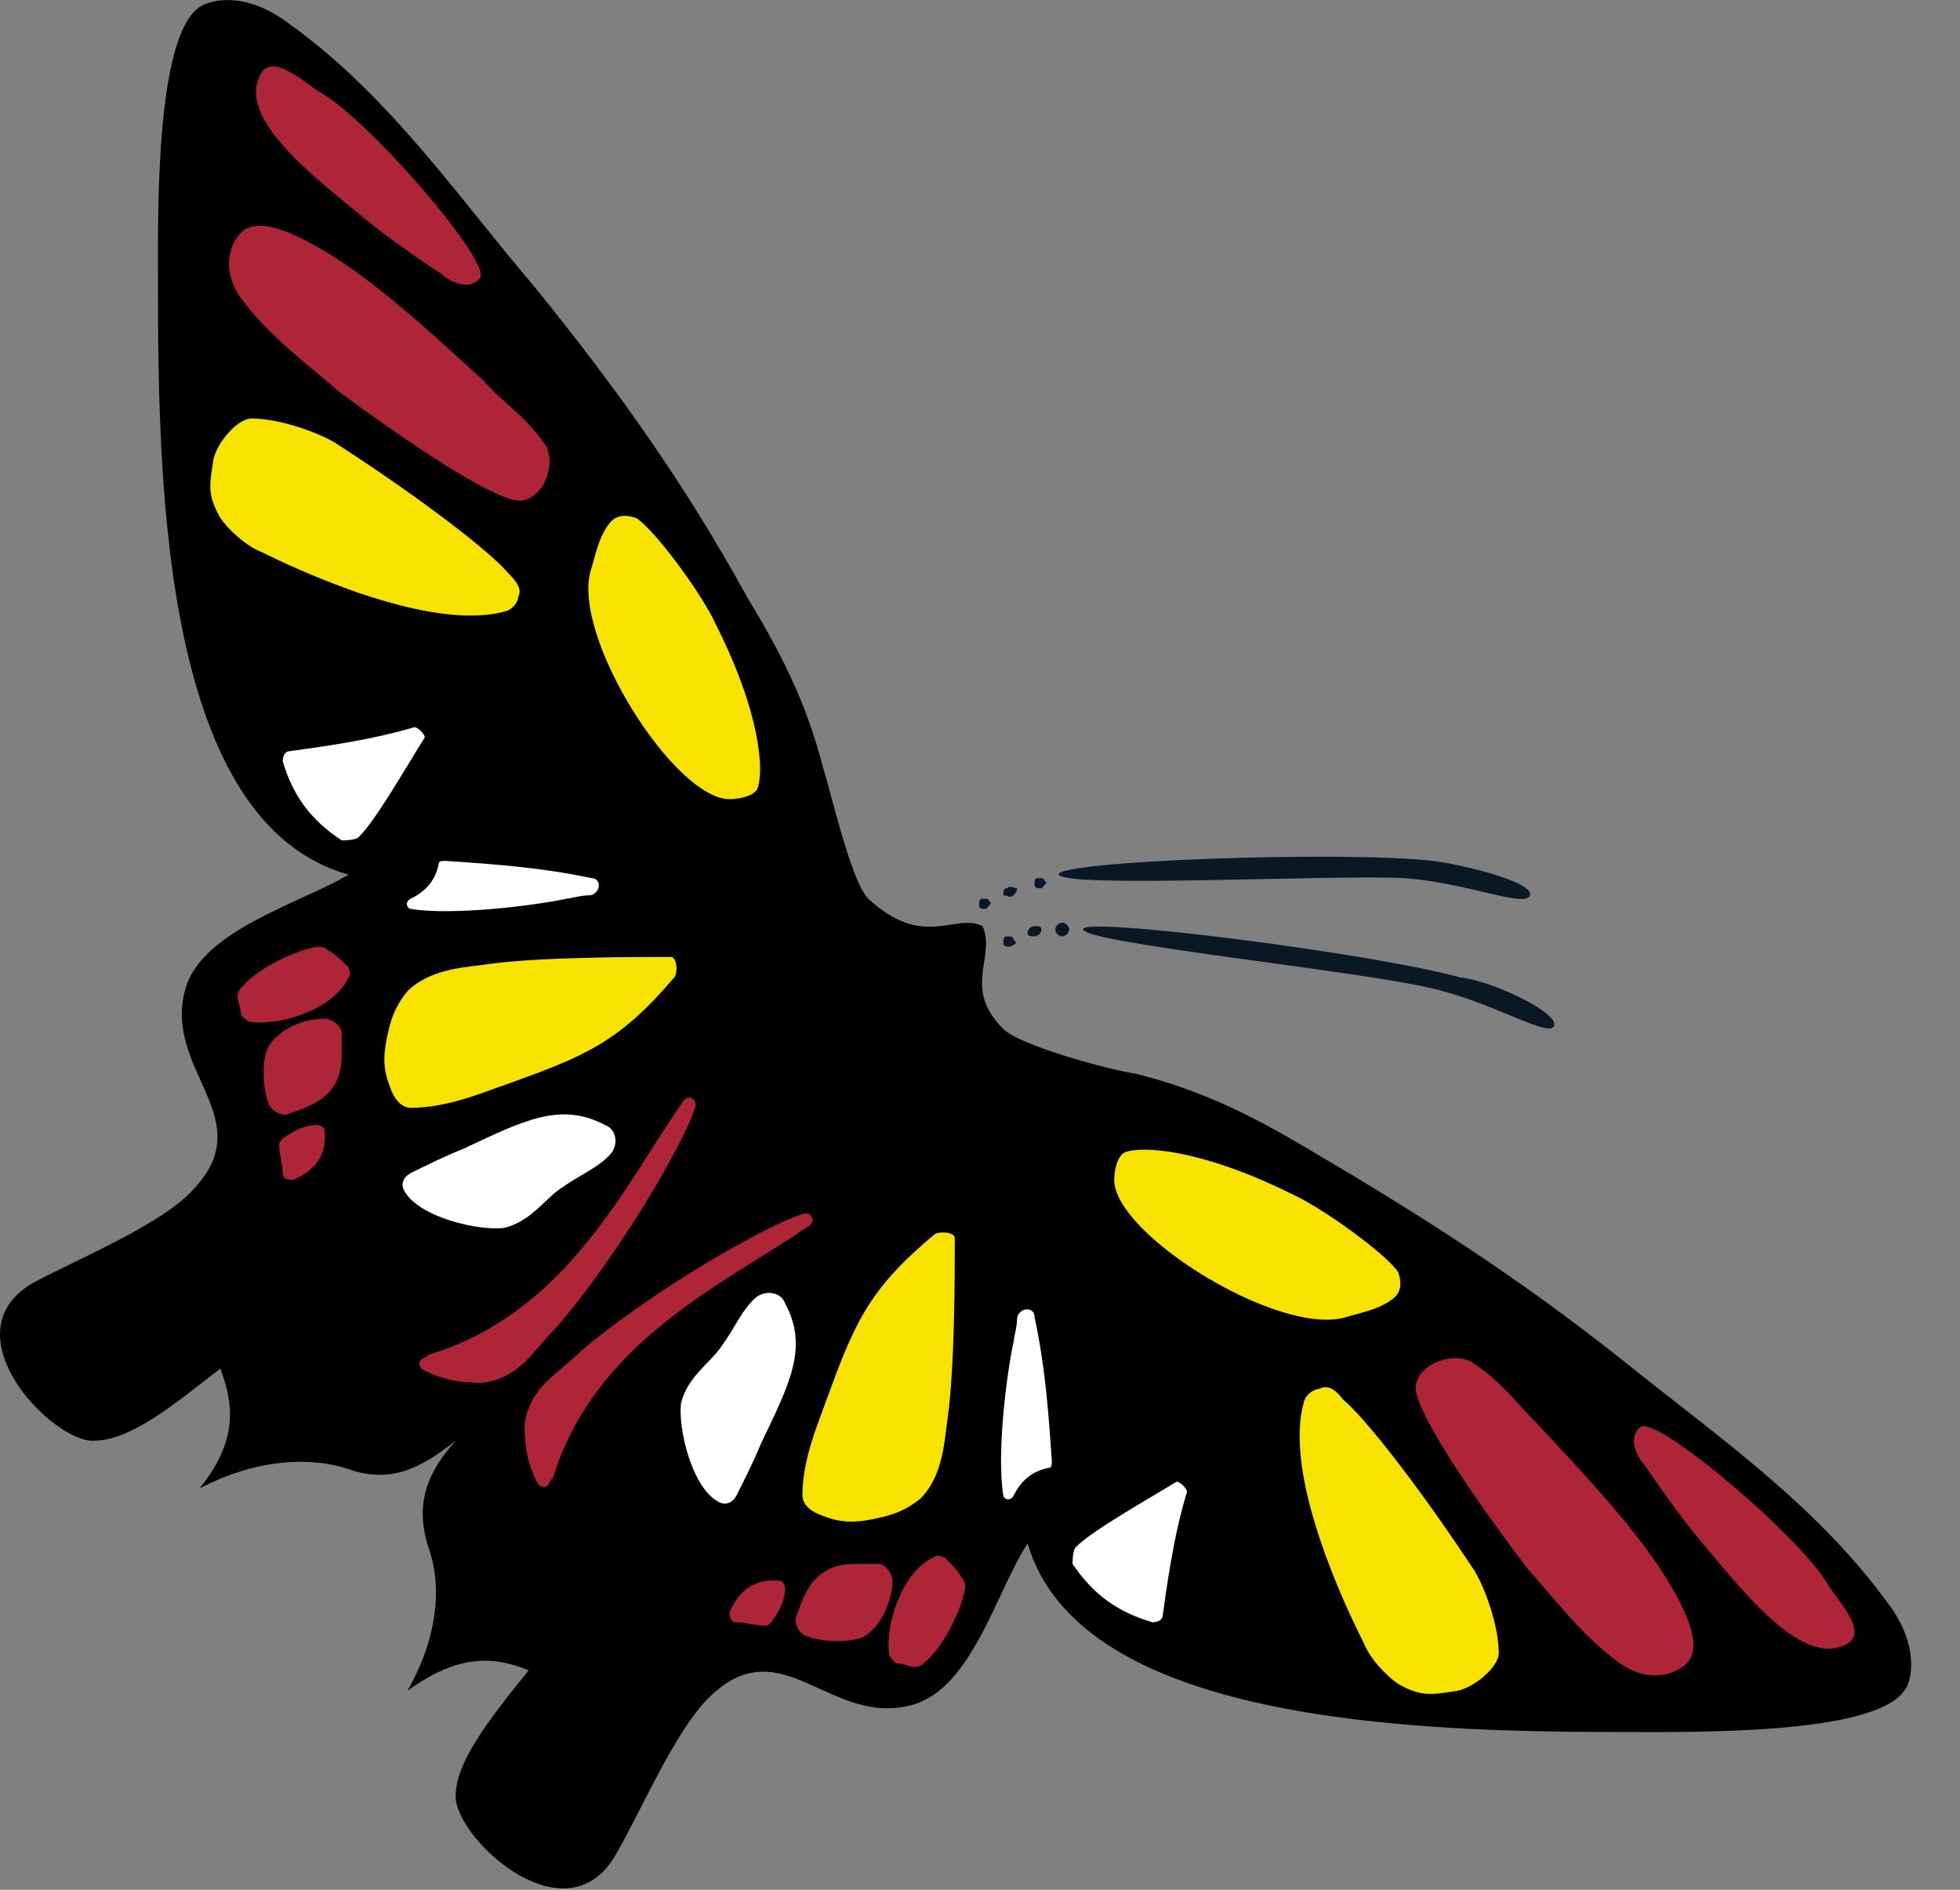
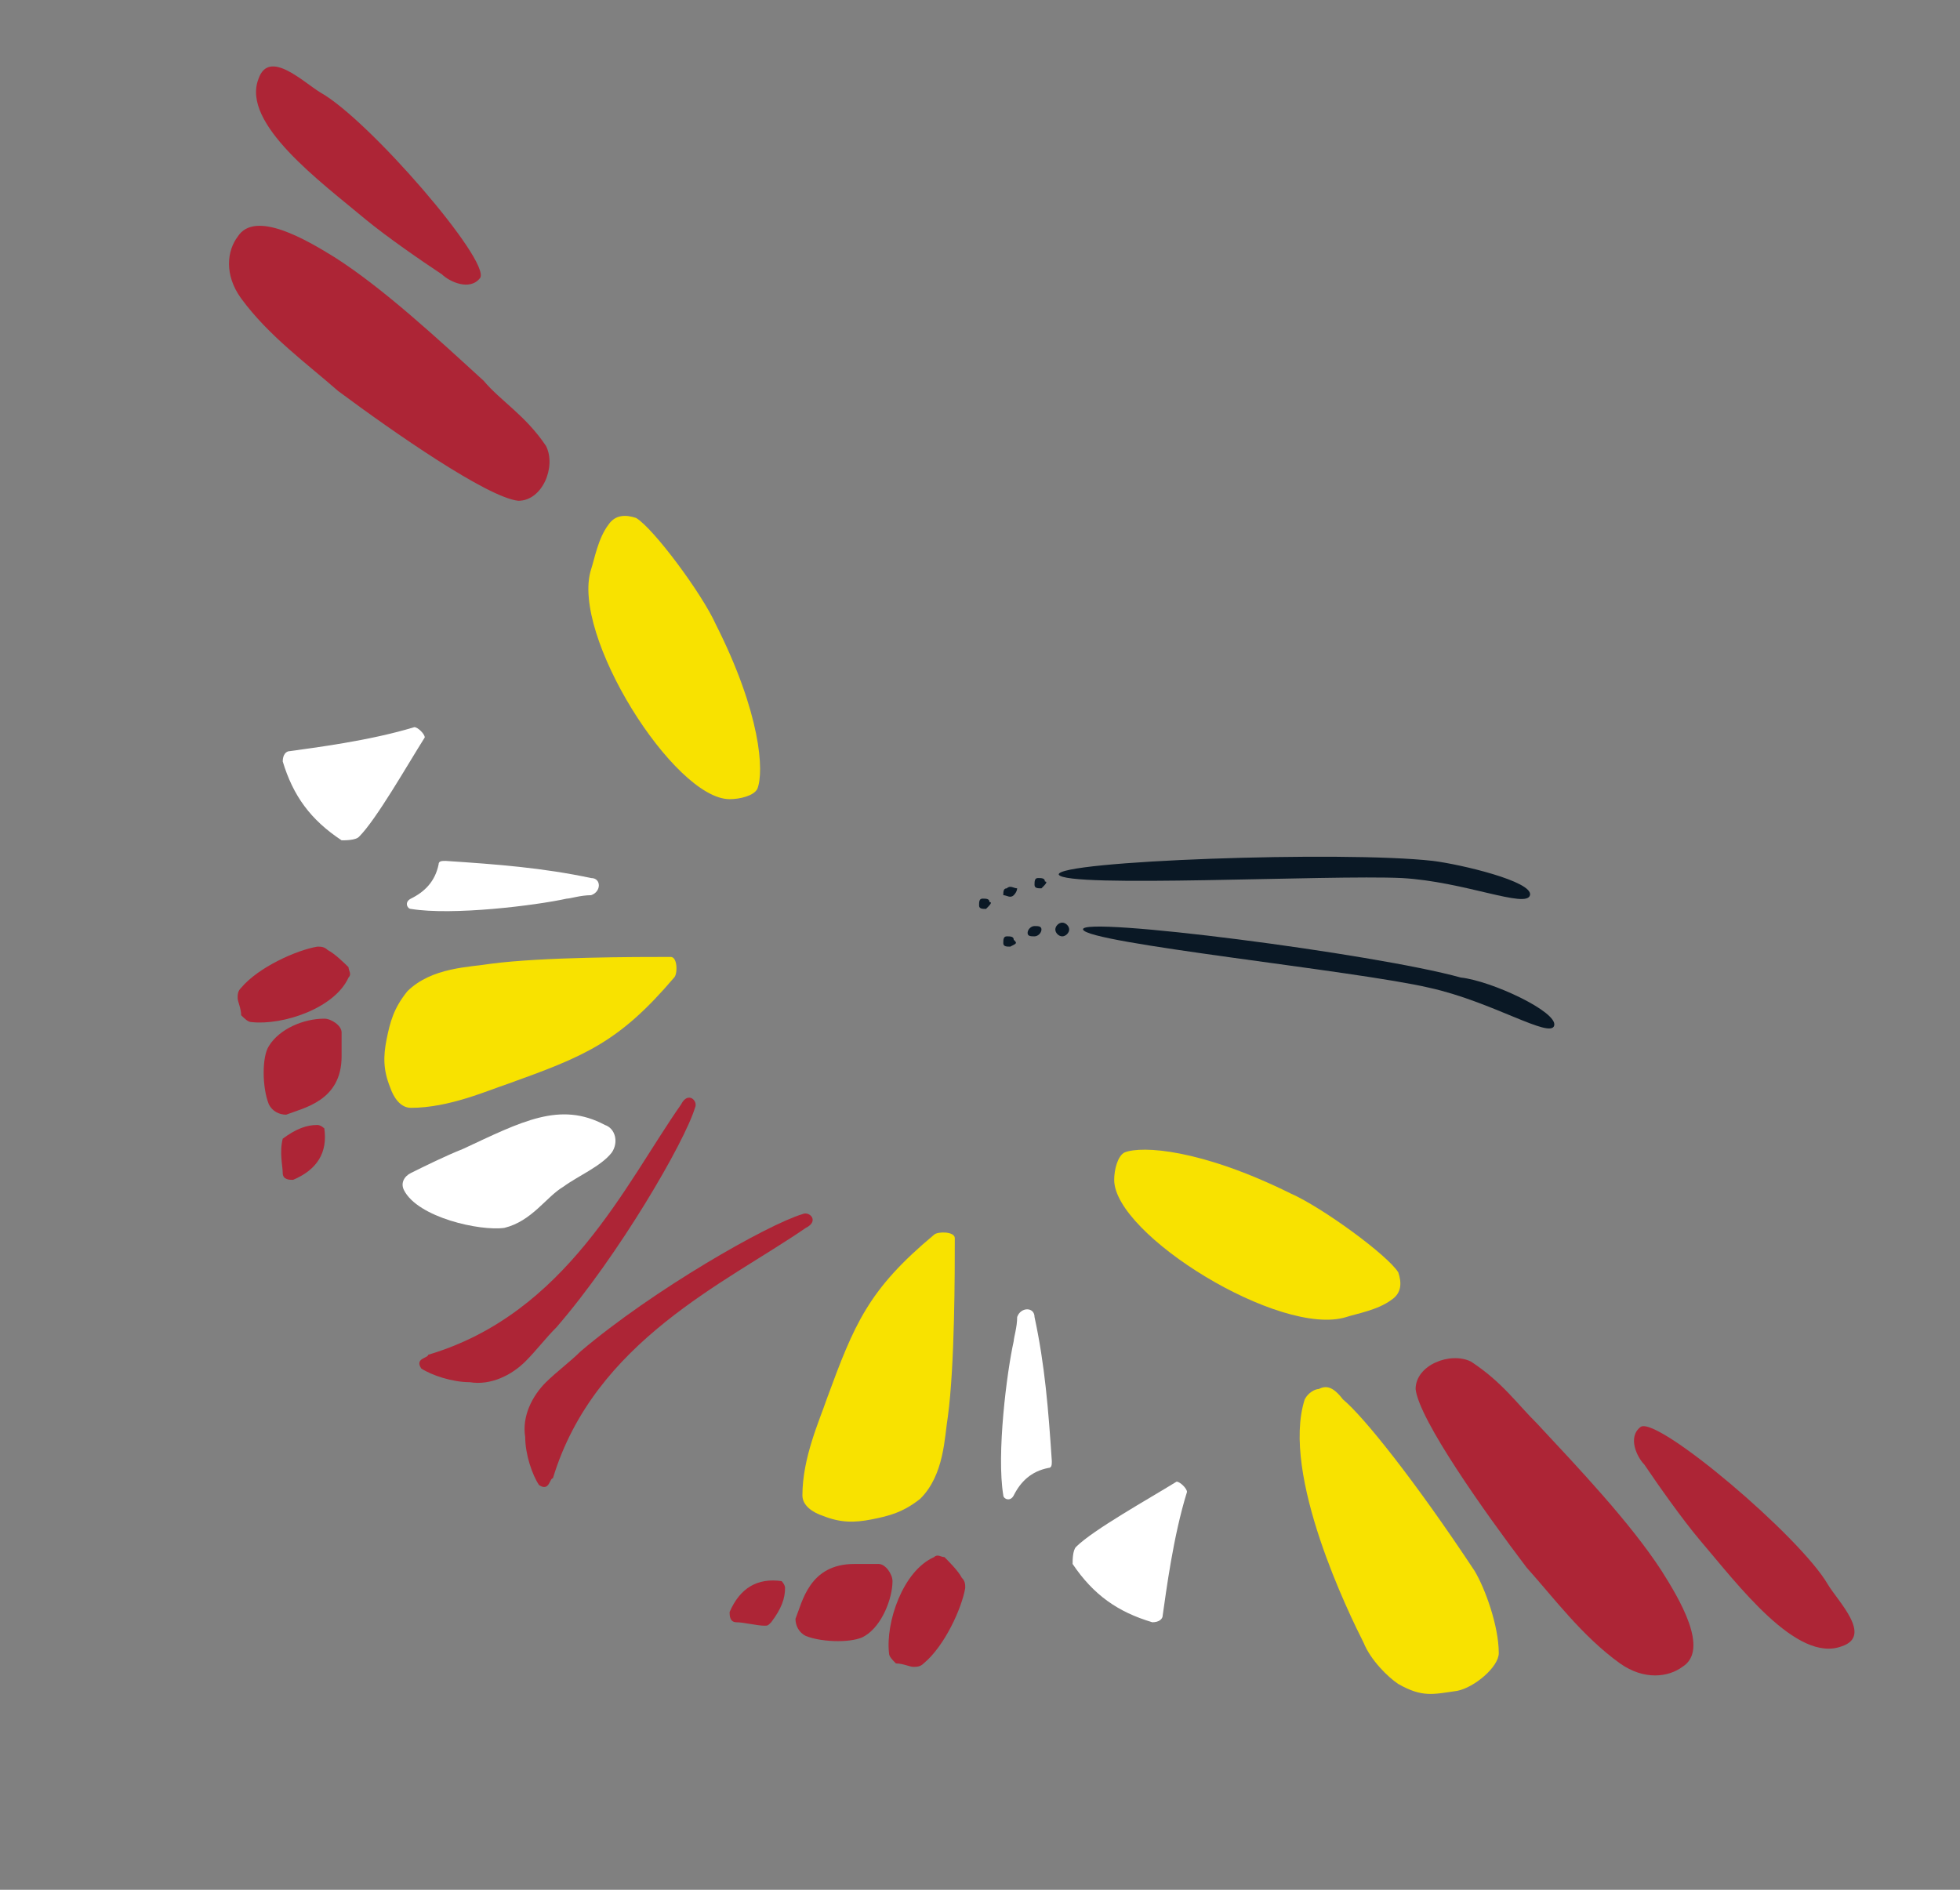
<svg xmlns="http://www.w3.org/2000/svg" width="28px" height="27px" viewBox="0 0 28 27" version="1.1">
  <rect x="0" y="0" width="28" height="27" fill="#808080" stroke="none" />
  <title>ffi-tn-logo@3x</title>
  <g id="Base-Pages" stroke="none" stroke-width="1" fill="none" fill-rule="evenodd">
    <g id="Our-Locations" transform="translate(-786, -321)">
      <g id="Group-2" transform="translate(756, 307)">
        <g id="ffi-tn-logo" transform="translate(30, 14)">
-           <path d="M14.036,13.231 L14.036,13.231 C14.234,13.672 13.739,14.113 14.333,14.701 C14.581,14.946 15.868,15.289 16.214,15.338 C17.204,15.583 17.946,15.975 18.689,16.416 C20.273,17.347 21.659,18.229 23.143,19.405 C24.48,20.483 25.915,21.463 26.954,22.884 C27.449,23.521 27.301,24.06 27.202,24.158 C26.756,24.795 24.133,24.746 23.143,24.746 C20.174,24.746 15.422,24.599 14.68,22.051 C14.234,22.737 13.888,24.109 13.047,24.354 C11.859,24.697 11.166,23.227 10.126,24.256 C9.631,24.746 9.137,25.922 8.79,26.51 C8.097,27.686 6.612,26.363 6.513,25.726 C6.464,25.236 6.959,24.599 7.553,23.864 C7.058,23.668 6.563,23.619 5.82,24.158 C6.266,23.374 6.315,22.639 6.117,22.1 C5.919,21.463 6.117,21.022 6.513,20.581 L6.513,20.581 C6.018,20.973 5.573,21.218 4.93,20.973 C4.435,20.826 3.692,20.826 2.851,21.267 C3.395,20.581 3.346,20.091 3.148,19.552 C2.455,20.091 1.811,20.63 1.267,20.581 C0.624,20.483 -0.713,19.013 0.475,18.327 C1.118,17.984 2.306,17.494 2.752,17.004 C3.742,15.975 2.306,15.289 2.653,14.113 C2.9,13.28 4.336,12.888 4.979,12.496 C2.356,11.761 2.257,7.057 2.257,4.117 C2.257,3.137 2.207,0.541 2.851,0.1 C2.999,0.002 3.494,-0.145 4.138,0.345 C5.573,1.374 6.563,2.843 7.652,4.117 C8.84,5.587 9.78,6.91 10.671,8.527 C11.116,9.262 11.512,9.997 11.76,10.977 C11.859,11.271 12.156,12.594 12.403,12.839 C13.195,13.574 13.64,13.035 14.036,13.231 L14.036,13.231" id="Path" fill="#000000" fill-rule="nonzero" />
          <path d="M9.087,7.4 C8.939,7.351 8.79,7.351 8.691,7.498 C8.543,7.694 8.493,7.988 8.444,8.135 C8.147,9.066 9.631,11.418 10.423,11.418 C10.572,11.418 10.77,11.369 10.819,11.271 C10.918,11.026 10.869,10.193 10.225,8.919 C10.027,8.478 9.334,7.547 9.087,7.4" id="Path" fill="#F8E200" />
          <path d="M4.583,1.325 C4.336,1.178 3.841,0.688 3.692,1.129 C3.445,1.766 4.583,2.599 5.226,3.137 C5.523,3.382 6.018,3.725 6.315,3.921 C6.414,4.019 6.711,4.166 6.86,3.97 C7.008,3.725 5.276,1.717 4.583,1.325 Z" id="Path" fill="#AD2536" />
          <path d="M6.909,5.44 C6.266,4.852 5.474,4.117 4.781,3.676 C4.385,3.431 3.643,2.99 3.395,3.382 C3.247,3.578 3.197,3.921 3.445,4.264 C3.841,4.803 4.385,5.195 4.831,5.587 C5.622,6.175 6.959,7.106 7.404,7.155 C7.751,7.155 7.949,6.665 7.8,6.371 C7.503,5.93 7.157,5.734 6.909,5.44" id="Path" fill="#AD2536" />
-           <path d="M7.256,8.184 C7.008,7.89 6.068,7.155 4.781,6.322 C4.534,6.175 3.989,5.979 3.593,5.979 C3.395,5.979 3.098,6.322 3.049,6.567 C2.999,6.91 2.95,7.057 3.148,7.4 C3.247,7.547 3.494,7.792 3.742,7.89 C4.138,8.086 6.167,9.066 7.256,8.723 C7.355,8.674 7.404,8.576 7.404,8.527 C7.454,8.429 7.404,8.331 7.256,8.184" id="Path" fill="#F8E200" />
          <path d="M7.008,13.77 C6.711,13.819 6.167,13.819 5.82,14.162 C5.622,14.407 5.573,14.603 5.523,14.848 C5.474,15.093 5.474,15.289 5.573,15.534 C5.622,15.681 5.721,15.828 5.87,15.828 C6.414,15.828 6.959,15.583 7.256,15.485 C8.345,15.093 8.84,14.897 9.631,13.966 C9.681,13.917 9.681,13.672 9.582,13.672 C9.087,13.672 7.751,13.672 7.008,13.77" id="Path" fill="#F8E200" />
          <path d="M6.365,12.3 C6.315,12.3 6.266,12.3 6.266,12.349 C6.216,12.594 6.068,12.741 5.87,12.839 C5.771,12.888 5.82,12.986 5.87,12.986 C6.464,13.084 7.652,12.937 8.097,12.839 C8.147,12.839 8.295,12.79 8.444,12.79 C8.592,12.741 8.592,12.545 8.444,12.545 C7.751,12.398 7.107,12.349 6.365,12.3" id="Path" fill="#FFFFFF" />
          <path d="M6.018,19.552 C6.167,19.65 6.464,19.748 6.711,19.748 C7.008,19.797 7.305,19.65 7.503,19.454 C7.652,19.307 7.8,19.111 7.949,18.964 C8.84,17.935 9.78,16.318 9.928,15.828 C9.978,15.73 9.829,15.583 9.73,15.779 C8.939,16.906 8.097,18.768 6.117,19.356 C6.117,19.405 5.919,19.405 6.018,19.552" id="Path" fill="#AD2536" />
          <path d="M5.919,10.389 C5.276,10.585 4.484,10.683 4.138,10.732 C4.088,10.732 4.039,10.781 4.039,10.879 C4.187,11.369 4.435,11.712 4.88,12.006 C4.93,12.006 5.078,12.006 5.127,11.957 C5.375,11.712 5.82,10.928 6.068,10.536 C6.068,10.487 5.969,10.389 5.919,10.389" id="Path" fill="#FFFFFF" />
          <path d="M6.612,16.416 C6.365,16.514 6.068,16.661 5.87,16.759 C5.771,16.808 5.721,16.906 5.771,17.004 C5.969,17.396 6.86,17.592 7.206,17.543 C7.602,17.445 7.8,17.102 8.048,16.955 C8.246,16.808 8.592,16.661 8.741,16.465 C8.84,16.318 8.79,16.122 8.642,16.073 C7.998,15.73 7.454,16.024 6.612,16.416" id="Path" fill="#FFFFFF" />
          <path d="M4.979,13.819 C4.93,13.77 4.781,13.623 4.682,13.574 C4.633,13.525 4.583,13.525 4.534,13.525 C4.237,13.574 3.692,13.819 3.445,14.113 C3.395,14.162 3.395,14.211 3.395,14.26 C3.395,14.309 3.445,14.407 3.445,14.505 C3.494,14.554 3.544,14.603 3.593,14.603 C4.039,14.652 4.781,14.407 4.979,13.966 C5.029,13.917 4.979,13.868 4.979,13.819" id="Path" fill="#AD2536" />
          <path d="M3.841,14.946 C3.742,15.093 3.742,15.534 3.841,15.779 C3.89,15.877 3.989,15.926 4.088,15.926 C4.336,15.828 4.88,15.73 4.88,15.093 C4.88,14.995 4.88,14.897 4.88,14.75 C4.88,14.652 4.732,14.554 4.633,14.554 C4.336,14.554 3.989,14.701 3.841,14.946" id="Path" fill="#AD2536" />
-           <path d="M4.534,16.073 C4.385,16.073 4.237,16.122 4.039,16.269 C3.989,16.318 3.989,16.318 3.989,16.367 C3.989,16.465 4.039,16.661 4.039,16.759 C4.039,16.857 4.138,16.857 4.187,16.857 C4.534,16.71 4.682,16.465 4.633,16.122 C4.633,16.122 4.583,16.073 4.534,16.073" id="Path" fill="#AD2536" />
+           <path d="M4.534,16.073 C4.385,16.073 4.237,16.122 4.039,16.269 C3.989,16.465 4.039,16.661 4.039,16.759 C4.039,16.857 4.138,16.857 4.187,16.857 C4.534,16.71 4.682,16.465 4.633,16.122 C4.633,16.122 4.583,16.073 4.534,16.073" id="Path" fill="#AD2536" />
          <path d="M19.976,18.18 C20.025,18.327 20.025,18.474 19.877,18.572 C19.679,18.719 19.382,18.768 19.233,18.817 C18.293,19.111 15.917,17.641 15.917,16.857 C15.917,16.71 15.967,16.514 16.066,16.465 C16.313,16.367 17.155,16.416 18.441,17.053 C18.887,17.249 19.827,17.935 19.976,18.18" id="Path" fill="#F8E200" />
          <path d="M26.113,22.639 C26.261,22.884 26.756,23.374 26.311,23.521 C25.668,23.766 24.826,22.639 24.282,22.002 C24.034,21.708 23.688,21.218 23.49,20.924 C23.391,20.826 23.242,20.532 23.44,20.385 C23.688,20.238 25.717,21.953 26.113,22.639 Z" id="Path" fill="#AD2536" />
          <path d="M21.955,20.336 C22.549,20.973 23.292,21.757 23.737,22.443 C23.985,22.835 24.43,23.57 24.034,23.815 C23.836,23.962 23.49,24.011 23.143,23.766 C22.599,23.374 22.203,22.835 21.807,22.394 C21.213,21.61 20.273,20.287 20.223,19.846 C20.223,19.503 20.718,19.307 21.015,19.454 C21.461,19.748 21.659,20.042 21.955,20.336" id="Path" fill="#AD2536" />
          <path d="M19.184,19.993 C19.481,20.238 20.223,21.169 21.065,22.443 C21.213,22.688 21.411,23.227 21.411,23.619 C21.411,23.815 21.065,24.109 20.817,24.158 C20.471,24.207 20.322,24.256 19.976,24.06 C19.827,23.962 19.58,23.717 19.481,23.472 C19.283,23.08 18.293,21.071 18.639,19.993 C18.689,19.895 18.788,19.846 18.837,19.846 C18.936,19.797 19.035,19.797 19.184,19.993" id="Path" fill="#F8E200" />
          <path d="M13.541,20.238 C13.492,20.532 13.492,21.071 13.146,21.414 C12.898,21.61 12.7,21.659 12.453,21.708 C12.205,21.757 12.007,21.757 11.76,21.659 C11.611,21.61 11.463,21.512 11.463,21.365 C11.463,20.826 11.71,20.287 11.809,19.993 C12.205,18.915 12.403,18.425 13.344,17.641 C13.393,17.592 13.64,17.592 13.64,17.69 C13.64,18.18 13.64,19.503 13.541,20.238" id="Path" fill="#F8E200" />
          <path d="M15.026,20.875 C15.026,20.924 15.026,20.973 14.977,20.973 C14.729,21.022 14.581,21.169 14.482,21.365 C14.432,21.463 14.333,21.414 14.333,21.365 C14.234,20.777 14.383,19.601 14.482,19.16 C14.482,19.111 14.531,18.964 14.531,18.817 C14.581,18.67 14.779,18.67 14.779,18.817 C14.927,19.503 14.977,20.14 15.026,20.875" id="Path" fill="#FFFFFF" />
          <path d="M7.701,21.218 C7.602,21.071 7.503,20.777 7.503,20.532 C7.454,20.238 7.602,19.944 7.8,19.748 C7.949,19.601 8.147,19.454 8.295,19.307 C9.334,18.425 10.968,17.494 11.463,17.347 C11.562,17.298 11.71,17.445 11.512,17.543 C10.374,18.327 8.493,19.16 7.899,21.12 C7.85,21.12 7.85,21.316 7.701,21.218" id="Path" fill="#AD2536" />
          <path d="M16.957,21.316 C16.759,21.953 16.66,22.737 16.61,23.08 C16.61,23.129 16.561,23.178 16.462,23.178 C15.967,23.031 15.62,22.786 15.323,22.345 C15.323,22.296 15.323,22.149 15.373,22.1 C15.62,21.855 16.412,21.414 16.808,21.169 C16.858,21.169 16.957,21.267 16.957,21.316" id="Path" fill="#FFFFFF" />
-           <path d="M10.869,20.63 C10.77,20.875 10.621,21.169 10.522,21.365 C10.473,21.463 10.374,21.512 10.275,21.463 C9.879,21.267 9.681,20.385 9.73,20.042 C9.829,19.65 10.176,19.454 10.324,19.209 C10.473,19.013 10.621,18.67 10.819,18.523 C10.968,18.425 11.166,18.474 11.215,18.621 C11.562,19.258 11.265,19.797 10.869,20.63" id="Path" fill="#FFFFFF" />
          <path d="M13.492,22.247 C13.541,22.296 13.69,22.443 13.739,22.541 C13.789,22.59 13.789,22.639 13.789,22.688 C13.739,22.982 13.492,23.521 13.195,23.766 C13.146,23.815 13.096,23.815 13.047,23.815 C12.997,23.815 12.898,23.766 12.799,23.766 C12.75,23.717 12.7,23.668 12.7,23.619 C12.651,23.178 12.898,22.443 13.344,22.247 C13.393,22.198 13.442,22.247 13.492,22.247" id="Path" fill="#AD2536" />
          <path d="M12.354,23.374 C12.205,23.472 11.76,23.472 11.512,23.374 C11.413,23.325 11.364,23.227 11.364,23.129 C11.463,22.884 11.562,22.345 12.205,22.345 C12.304,22.345 12.403,22.345 12.552,22.345 C12.651,22.345 12.75,22.492 12.75,22.59 C12.75,22.835 12.601,23.227 12.354,23.374" id="Path" fill="#AD2536" />
          <path d="M11.215,22.688 C11.215,22.835 11.166,22.982 11.017,23.178 C10.968,23.227 10.968,23.227 10.918,23.227 C10.819,23.227 10.621,23.178 10.522,23.178 C10.423,23.178 10.423,23.08 10.423,23.031 C10.572,22.688 10.819,22.541 11.166,22.59 C11.166,22.59 11.215,22.639 11.215,22.688" id="Path" fill="#AD2536" />
          <g id="Group" transform="translate(13.824, 12.24)" fill="#0A1825">
            <path d="M1.054,0.452 C1.004,0.452 0.955,0.452 0.955,0.403 C0.955,0.354 0.955,0.305 1.004,0.305 C1.054,0.305 1.103,0.305 1.103,0.354 C1.153,0.354 1.103,0.403 1.054,0.452" id="Path" />
            <path d="M0.262,0.746 C0.212,0.746 0.163,0.746 0.163,0.697 C0.163,0.648 0.163,0.599 0.212,0.599 C0.262,0.599 0.311,0.599 0.311,0.648 C0.361,0.648 0.311,0.697 0.262,0.746" id="Path" />
            <path d="M0.658,0.55 C0.608,0.599 0.559,0.55 0.509,0.55 C0.509,0.501 0.509,0.452 0.559,0.452 C0.608,0.403 0.658,0.452 0.707,0.452 C0.707,0.452 0.707,0.501 0.658,0.55" id="Path" />
            <path d="M1.351,1.138 C1.301,1.138 1.252,1.089 1.252,1.04 C1.252,0.991 1.301,0.942 1.351,0.942 C1.4,0.942 1.45,0.991 1.45,1.04 C1.45,1.089 1.4,1.138 1.351,1.138" id="Path" />
            <path d="M0.955,1.138 C0.905,1.138 0.856,1.138 0.856,1.089 C0.856,1.04 0.905,0.991 0.955,0.991 C1.004,0.991 1.054,0.991 1.054,1.04 C1.054,1.089 1.004,1.138 0.955,1.138" id="Path" />
            <path d="M0.608,1.285 C0.559,1.285 0.509,1.285 0.509,1.236 C0.509,1.187 0.509,1.138 0.559,1.138 C0.608,1.138 0.658,1.138 0.658,1.187 C0.707,1.236 0.707,1.236 0.608,1.285" id="Path" />
            <path d="M8.033,0.55 C7.983,0.746 7.092,0.354 6.201,0.305 C5.162,0.256 1.4,0.452 1.301,0.256 C1.252,0.06 5.36,-0.087 6.647,0.06 C7.043,0.109 8.082,0.354 8.033,0.55" id="Path" />
            <path d="M8.379,2.412 C8.329,2.608 7.488,2.069 6.597,1.873 C5.558,1.628 1.697,1.236 1.648,1.04 C1.598,0.844 5.805,1.383 7.043,1.726 C7.488,1.775 8.428,2.216 8.379,2.412" id="Path" />
          </g>
        </g>
      </g>
    </g>
  </g>
</svg>